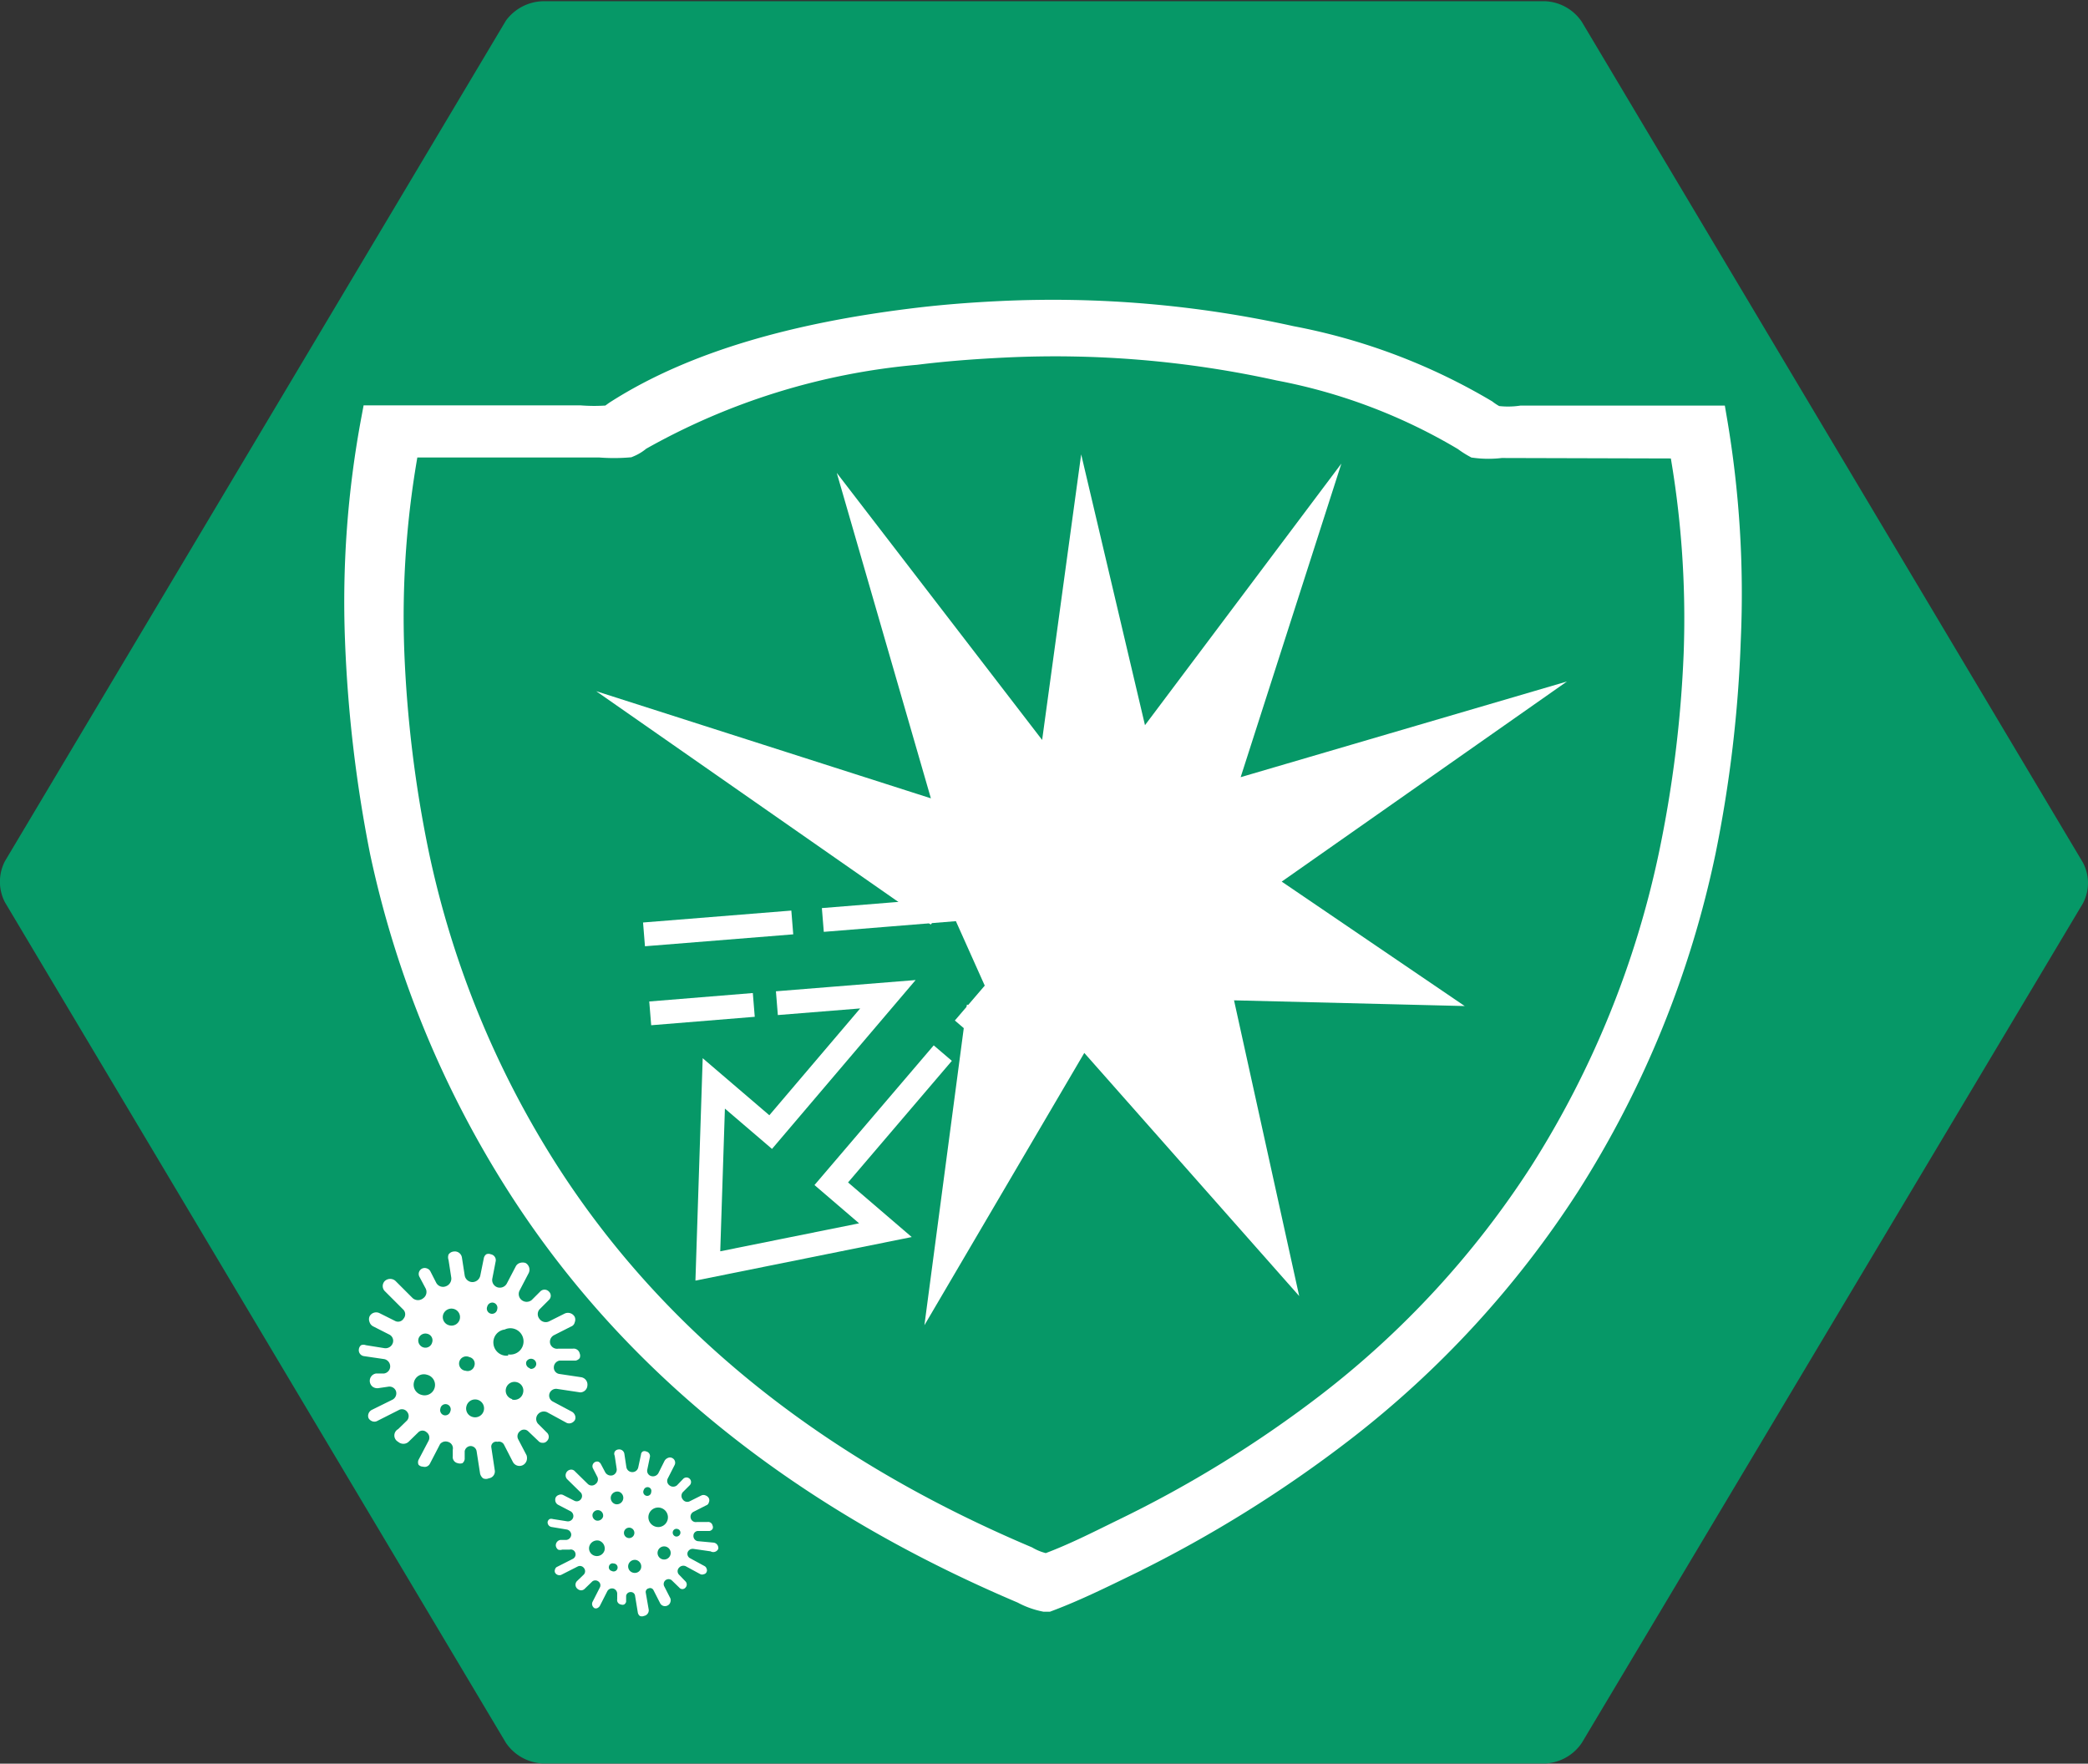
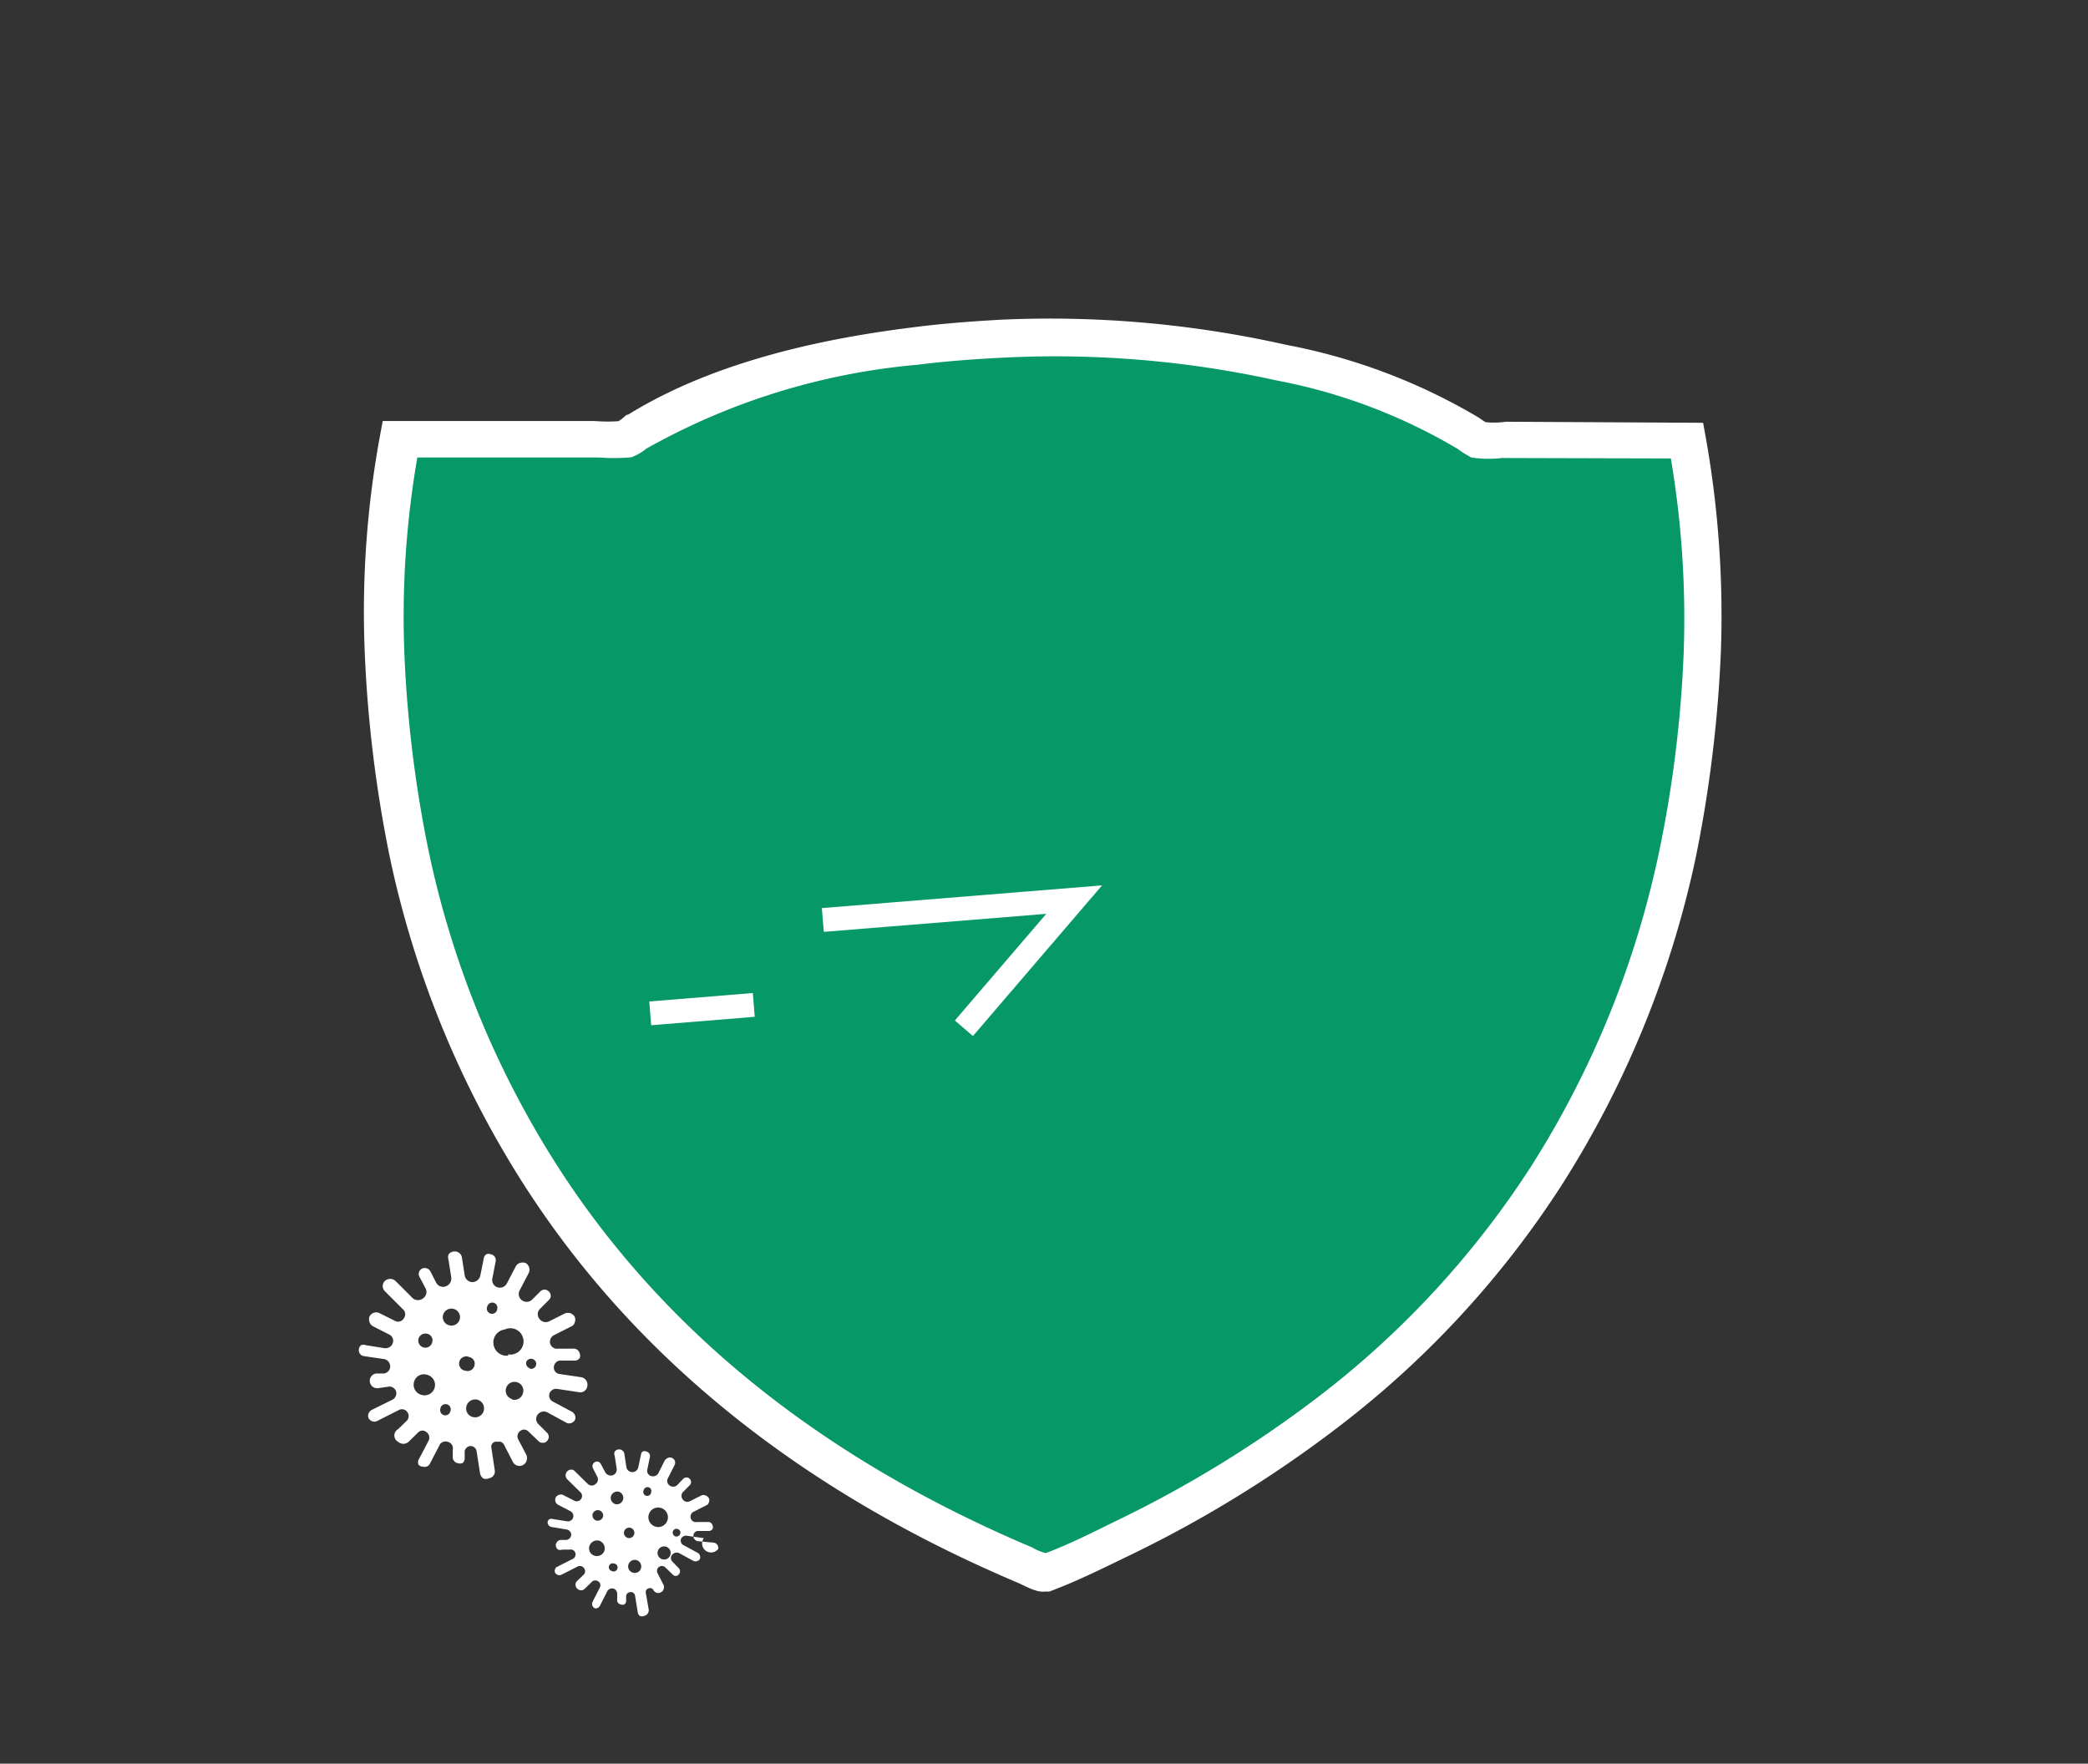
<svg xmlns="http://www.w3.org/2000/svg" id="Layer_1" data-name="Layer 1" viewBox="0 0 84.07 71.01">
  <rect x="0" y="0" width="84.07" height="71.01" fill="#333333" stroke="none" />
  <defs>
    <style>.cls-1,.cls-2{fill:#069867;}.cls-2,.cls-4,.cls-5,.cls-6{stroke:#fff;stroke-miterlimit:10;}.cls-2{stroke-width:1.18px;}.cls-3,.cls-4,.cls-5{fill:#fff;}.cls-4{stroke-width:2.28px;}.cls-5,.cls-6{stroke-width:0.96px;}.cls-6{fill:none;}</style>
  </defs>
  <title>MastitisResistantPRO_Icon</title>
-   <path class="cls-1" d="M88.2,33a1.88,1.88,0,0,1,1.46.83l20.17,33.84a1.75,1.75,0,0,1,0,1.66L89.66,103.12a1.88,1.88,0,0,1-1.46.83H47.81a1.9,1.9,0,0,1-1.47-.83L26.17,69.28a1.8,1.8,0,0,1,0-1.66L46.34,33.78A1.91,1.91,0,0,1,47.81,33Z" transform="translate(-25.97 -32.95)" />
-   <path class="cls-2" d="M94.92,49.87H87.23a3.82,3.82,0,0,1-1.08,0,2.7,2.7,0,0,1-.43-.27,24,24,0,0,0-7.79-2.94,44.12,44.12,0,0,0-11.66-1c-1.28.06-2.5.16-3.67.31-4.46.56-8.57,1.65-11.7,3.64-.15.09-.29.23-.42.25a7.61,7.61,0,0,1-1.17,0H41.1a39.73,39.73,0,0,0-.65,8.84,54.1,54.1,0,0,0,1,8.52A40.6,40.6,0,0,0,47,80.7c4.75,7.39,11.75,12.66,20.2,16.24a3,3,0,0,0,.84.31l.1,0c1.09-.41,2.16-.94,3.21-1.45A50.6,50.6,0,0,0,80,90.42a39.33,39.33,0,0,0,9-9.8,40.27,40.27,0,0,0,5.47-13.44,51.45,51.45,0,0,0,1-8.47A41.46,41.46,0,0,0,94.92,49.87Zm-.19,9.22a51.89,51.89,0,0,1-1,8.22,39.38,39.38,0,0,1-5.32,13,37.82,37.82,0,0,1-8.73,9.49A47.94,47.94,0,0,1,71.27,95c-1,.49-2,1-3.11,1.41l-.11,0c-.14,0-.57-.2-.8-.3-8.2-3.47-15-8.59-19.6-15.75a39.13,39.13,0,0,1-5.36-13.06,51.25,51.25,0,0,1-1-8.27,38.59,38.59,0,0,1,.63-8.57h8a7.22,7.22,0,0,0,1.14,0,1.45,1.45,0,0,0,.41-.25c3-1.92,7-3,11.34-3.52,1.14-.15,2.32-.24,3.56-.31a42.8,42.8,0,0,1,11.31,1,23.26,23.26,0,0,1,7.56,2.85,3.4,3.4,0,0,0,.41.26,4,4,0,0,0,1.05,0h7.46A40.28,40.28,0,0,1,94.73,59.09Z" transform="translate(-25.97 -32.95)" />
  <path class="cls-2" d="M86.65,50.52a4,4,0,0,1-1.05,0,3.4,3.4,0,0,1-.41-.26,23.26,23.26,0,0,0-7.56-2.85,42.8,42.8,0,0,0-11.31-1c-1.24.07-2.42.16-3.56.31-4.33.54-8.31,1.6-11.34,3.52a1.45,1.45,0,0,1-.41.25,7.22,7.22,0,0,1-1.14,0h-8a38.59,38.59,0,0,0-.63,8.57,51.25,51.25,0,0,0,1,8.27,39.13,39.13,0,0,0,5.36,13.06c4.61,7.16,11.4,12.28,19.6,15.75.23.1.66.34.8.3l.11,0c1.06-.4,2.09-.92,3.11-1.41a47.94,47.94,0,0,0,8.4-5.19,37.82,37.82,0,0,0,8.73-9.49,39.38,39.38,0,0,0,5.32-13,51.89,51.89,0,0,0,1-8.22,40.28,40.28,0,0,0-.62-8.57Z" transform="translate(-25.97 -32.95)" />
  <path class="cls-2" d="M93.74,50.82a39.17,39.17,0,0,1,.61,8.45,49.28,49.28,0,0,1-1,8.09,38.8,38.8,0,0,1-5.23,12.86,37.33,37.33,0,0,1-8.61,9.36,47.6,47.6,0,0,1-8.29,5.11c-1,.49-2,1-3.06,1.39l-.11,0a2.64,2.64,0,0,1-.79-.3c-8.08-3.42-14.77-8.46-19.32-15.53a38.59,38.59,0,0,1-5.28-12.87,49.9,49.9,0,0,1-1-8.15,38.11,38.11,0,0,1,.62-8.45h7.85a7,7,0,0,0,1.12,0,1.42,1.42,0,0,0,.4-.25,27.66,27.66,0,0,1,11.19-3.48c1.12-.14,2.28-.23,3.5-.29a42,42,0,0,1,11.15.93A23,23,0,0,1,85,50.54a3.34,3.34,0,0,0,.4.26,3.93,3.93,0,0,0,1,0Z" transform="translate(-25.97 -32.95)" />
-   <path class="cls-3" d="M54.89,95.31a.22.22,0,0,0-.18-.25L54.06,95a.21.21,0,0,1-.17-.22h0a.19.19,0,0,1,.17-.19l.48,0a.2.2,0,0,0,.12-.08.17.17,0,0,0,0-.14.18.18,0,0,0-.21-.14l-.43,0a.21.21,0,0,1-.24-.16h0a.22.22,0,0,1,.11-.25l.51-.26a.16.16,0,0,0,.11-.12.2.2,0,0,0,0-.17.24.24,0,0,0-.13-.11.2.2,0,0,0-.17,0l-.46.23a.22.22,0,0,1-.29-.07h0a.23.23,0,0,1,0-.29l.28-.28a.18.18,0,0,0-.26-.26l-.25.26a.24.24,0,0,1-.31,0h0a.22.22,0,0,1-.06-.28l.27-.53a.21.21,0,0,0-.1-.29.2.2,0,0,0-.17,0,.28.28,0,0,0-.13.11l-.25.5a.25.25,0,0,1-.29.12h0a.22.22,0,0,1-.16-.25l.11-.53a.19.19,0,0,0-.15-.21.17.17,0,0,0-.14,0,.15.15,0,0,0-.07.12l-.11.51a.24.24,0,0,1-.24.2h0a.24.24,0,0,1-.24-.2l-.08-.53a.21.21,0,0,0-.25-.18.19.19,0,0,0-.14.09.18.18,0,0,0,0,.16l.08.53a.24.24,0,0,1-.17.26h0a.26.26,0,0,1-.29-.12l-.18-.34a.22.22,0,0,0-.1-.09.19.19,0,0,0-.22.26l.18.35a.23.23,0,0,1-.07.29h0a.23.23,0,0,1-.31,0l-.52-.51a.2.2,0,0,0-.16-.07.23.23,0,0,0-.16.38l.56.55a.21.21,0,0,1,0,.26h0a.21.21,0,0,1-.27.06l-.45-.23a.2.2,0,0,0-.17,0,.21.21,0,0,0-.13.11.25.25,0,0,0,0,.17.22.22,0,0,0,.11.12l.48.25a.22.22,0,0,1,.12.25h0a.22.22,0,0,1-.25.16l-.57-.09a.22.22,0,0,0-.13,0,.18.18,0,0,0-.08.11.19.19,0,0,0,.16.21l.6.1a.22.22,0,0,1,.19.2h0a.22.22,0,0,1-.19.22l-.24,0a.22.22,0,0,0-.19.24.24.24,0,0,0,.09.15.25.25,0,0,0,.17,0l.3,0a.19.19,0,0,1,.22.12h0a.2.2,0,0,1-.09.25l-.63.32a.15.15,0,0,0-.09.1.17.17,0,0,0,0,.14.2.2,0,0,0,.11.09.2.2,0,0,0,.13,0l.67-.34a.2.2,0,0,1,.25.06h0a.2.2,0,0,1,0,.26l-.27.26a.21.21,0,0,0,0,.31.24.24,0,0,0,.16.07.21.21,0,0,0,.15-.07l.3-.29a.2.2,0,0,1,.24,0h0a.19.19,0,0,1,.06.25l-.3.59a.2.2,0,0,0,0,.13.2.2,0,0,0,.09.11h0a.17.17,0,0,0,.1,0,.24.24,0,0,0,.11-.09l.3-.59a.22.22,0,0,1,.25-.11h0a.22.22,0,0,1,.15.23l0,.2a.18.18,0,0,0,.15.21.18.18,0,0,0,.13,0,.18.18,0,0,0,.08-.11l0-.24a.18.18,0,0,1,.18-.15h0a.17.17,0,0,1,.18.15l.11.67a.22.22,0,0,0,.08.14.21.21,0,0,0,.17,0,.23.23,0,0,0,.19-.25l-.12-.69a.15.15,0,0,1,.12-.17h0a.15.15,0,0,1,.19.07l.27.53a.22.22,0,0,0,.3.09.21.21,0,0,0,.11-.13.23.23,0,0,0,0-.16l-.25-.49a.2.2,0,0,1,.06-.24h0a.2.2,0,0,1,.24,0l.31.3a.16.16,0,0,0,.12.06.16.16,0,0,0,.13-.06.18.18,0,0,0,0-.25l-.26-.27a.2.2,0,0,1,0-.28h0a.23.23,0,0,1,.27-.06l.59.32a.17.17,0,0,0,.14,0,.14.14,0,0,0,.11-.09.15.15,0,0,0,0-.13.17.17,0,0,0-.09-.11l-.57-.31a.2.2,0,0,1-.1-.25h0a.22.22,0,0,1,.22-.13l.7.1A.22.22,0,0,0,54.89,95.31Zm-5.06-1.4a.22.22,0,0,1,.27-.15.22.22,0,0,1,.15.26.23.23,0,0,1-.27.15A.22.22,0,0,1,49.83,93.91Zm.09,1.68a.31.31,0,0,1-.22-.39.33.33,0,0,1,.39-.22.33.33,0,0,1,.22.39A.32.32,0,0,1,49.92,95.59Zm.83-2.08a.26.26,0,0,1-.18-.32.27.27,0,0,1,.32-.18.26.26,0,0,1-.14.5ZM50.6,96.2a.15.15,0,0,1-.11-.19.15.15,0,0,1,.19-.11.16.16,0,1,1-.08.3Zm.65-1.33a.21.21,0,0,1-.15-.26.21.21,0,1,1,.15.26Zm.64-1.93a.16.16,0,0,1,.19-.11.15.15,0,0,1,.11.19.16.16,0,1,1-.3-.08Zm-.43,3.33a.26.26,0,0,1-.19-.32.27.27,0,0,1,.32-.19.27.27,0,0,1,.19.33A.26.26,0,0,1,51.46,96.27Zm1.06-1.84a.4.4,0,0,1-.44-.34.39.39,0,0,1,.34-.44.39.39,0,0,1,.1.78Zm.12,1.3a.26.26,0,0,1,.14-.51.26.26,0,1,1-.14.51Zm.53-.92a.16.16,0,0,1-.11-.19.15.15,0,0,1,.19-.11.15.15,0,0,1,.11.19A.16.16,0,0,1,53.17,94.81Z" transform="translate(-25.97 -32.95)" />
-   <polyline class="cls-4" points="40.06 40.6 39.09 47.92 43.47 40.46 50.25 48.13 48.26 39.1 55.13 39.27 49.6 35.51 56.77 30.48 48.21 32.99 50.85 24.77 45.55 31.83 43.83 24.53 42.72 32.65 36.46 24.51 39.17 33.88 30.86 31.22 38.13 36.29" />
+   <path class="cls-3" d="M54.89,95.31a.22.22,0,0,0-.18-.25L54.06,95a.21.21,0,0,1-.17-.22h0a.19.19,0,0,1,.17-.19l.48,0a.2.2,0,0,0,.12-.08.17.17,0,0,0,0-.14.18.18,0,0,0-.21-.14l-.43,0a.21.21,0,0,1-.24-.16h0a.22.22,0,0,1,.11-.25l.51-.26a.16.16,0,0,0,.11-.12.2.2,0,0,0,0-.17.24.24,0,0,0-.13-.11.2.2,0,0,0-.17,0l-.46.23a.22.22,0,0,1-.29-.07h0a.23.23,0,0,1,0-.29l.28-.28a.18.18,0,0,0-.26-.26l-.25.26a.24.24,0,0,1-.31,0h0a.22.22,0,0,1-.06-.28l.27-.53a.21.21,0,0,0-.1-.29.2.2,0,0,0-.17,0,.28.28,0,0,0-.13.11l-.25.5a.25.25,0,0,1-.29.12h0a.22.22,0,0,1-.16-.25l.11-.53a.19.19,0,0,0-.15-.21.17.17,0,0,0-.14,0,.15.15,0,0,0-.07.12l-.11.51a.24.24,0,0,1-.24.2h0a.24.24,0,0,1-.24-.2l-.08-.53a.21.21,0,0,0-.25-.18.19.19,0,0,0-.14.09.18.18,0,0,0,0,.16l.08.53a.24.24,0,0,1-.17.26h0a.26.26,0,0,1-.29-.12l-.18-.34a.22.22,0,0,0-.1-.09.19.19,0,0,0-.22.26l.18.35a.23.23,0,0,1-.07.29h0a.23.23,0,0,1-.31,0l-.52-.51a.2.2,0,0,0-.16-.07.23.23,0,0,0-.16.38l.56.55a.21.21,0,0,1,0,.26h0a.21.21,0,0,1-.27.06l-.45-.23a.2.2,0,0,0-.17,0,.21.21,0,0,0-.13.11.25.25,0,0,0,0,.17.22.22,0,0,0,.11.12l.48.25a.22.22,0,0,1,.12.25h0a.22.22,0,0,1-.25.16l-.57-.09a.22.22,0,0,0-.13,0,.18.18,0,0,0-.08.11.19.19,0,0,0,.16.21l.6.1a.22.22,0,0,1,.19.2h0a.22.22,0,0,1-.19.22l-.24,0a.22.22,0,0,0-.19.24.24.24,0,0,0,.09.15.25.25,0,0,0,.17,0l.3,0a.19.19,0,0,1,.22.12h0a.2.2,0,0,1-.09.25l-.63.32a.15.15,0,0,0-.09.1.17.17,0,0,0,0,.14.2.2,0,0,0,.11.09.2.2,0,0,0,.13,0l.67-.34a.2.2,0,0,1,.25.06h0a.2.2,0,0,1,0,.26l-.27.26a.21.21,0,0,0,0,.31.24.24,0,0,0,.16.07.21.21,0,0,0,.15-.07l.3-.29a.2.2,0,0,1,.24,0h0a.19.19,0,0,1,.06.25l-.3.59a.2.2,0,0,0,0,.13.2.2,0,0,0,.09.11h0a.17.17,0,0,0,.1,0,.24.24,0,0,0,.11-.09l.3-.59a.22.22,0,0,1,.25-.11h0a.22.22,0,0,1,.15.23l0,.2a.18.18,0,0,0,.15.21.18.18,0,0,0,.13,0,.18.18,0,0,0,.08-.11l0-.24a.18.18,0,0,1,.18-.15h0a.17.17,0,0,1,.18.15l.11.67a.22.22,0,0,0,.08.14.21.21,0,0,0,.17,0,.23.23,0,0,0,.19-.25l-.12-.69a.15.15,0,0,1,.12-.17h0a.15.15,0,0,1,.19.07a.22.22,0,0,0,.3.09.21.21,0,0,0,.11-.13.23.23,0,0,0,0-.16l-.25-.49a.2.2,0,0,1,.06-.24h0a.2.2,0,0,1,.24,0l.31.3a.16.16,0,0,0,.12.06.16.16,0,0,0,.13-.06.18.18,0,0,0,0-.25l-.26-.27a.2.2,0,0,1,0-.28h0a.23.23,0,0,1,.27-.06l.59.32a.17.17,0,0,0,.14,0,.14.14,0,0,0,.11-.09.15.15,0,0,0,0-.13.17.17,0,0,0-.09-.11l-.57-.31a.2.2,0,0,1-.1-.25h0a.22.22,0,0,1,.22-.13l.7.1A.22.22,0,0,0,54.89,95.31Zm-5.06-1.4a.22.22,0,0,1,.27-.15.22.22,0,0,1,.15.26.23.23,0,0,1-.27.15A.22.22,0,0,1,49.83,93.91Zm.09,1.68a.31.31,0,0,1-.22-.39.33.33,0,0,1,.39-.22.33.33,0,0,1,.22.39A.32.32,0,0,1,49.92,95.59Zm.83-2.08a.26.26,0,0,1-.18-.32.27.27,0,0,1,.32-.18.26.26,0,0,1-.14.5ZM50.6,96.2a.15.15,0,0,1-.11-.19.15.15,0,0,1,.19-.11.16.16,0,1,1-.08.3Zm.65-1.33a.21.21,0,0,1-.15-.26.21.21,0,1,1,.15.26Zm.64-1.93a.16.16,0,0,1,.19-.11.15.15,0,0,1,.11.19.16.16,0,1,1-.3-.08Zm-.43,3.33a.26.26,0,0,1-.19-.32.27.27,0,0,1,.32-.19.27.27,0,0,1,.19.33A.26.26,0,0,1,51.46,96.27Zm1.06-1.84a.4.4,0,0,1-.44-.34.39.39,0,0,1,.34-.44.39.39,0,0,1,.1.78Zm.12,1.3a.26.26,0,0,1,.14-.51.26.26,0,1,1-.14.51Zm.53-.92a.16.16,0,0,1-.11-.19.15.15,0,0,1,.19-.11.15.15,0,0,1,.11.19A.16.16,0,0,1,53.17,94.81Z" transform="translate(-25.97 -32.95)" />
  <line class="cls-5" x1="30.35" y1="40.46" x2="26.18" y2="40.8" />
-   <polyline class="cls-6" points="37.96 42.4 33.47 47.66 35.65 49.53 28.5 50.97 28.74 43.62 31.03 45.58 35.75 40.03 31.28 40.39" />
  <polyline class="cls-6" points="33.13 37.04 35.85 36.82 43.25 36.22 38.81 41.4" />
-   <line class="cls-5" x1="25.93" y1="37.62" x2="31.9" y2="37.14" />
  <path class="cls-3" d="M49.62,88.74a.3.3,0,0,0-.25-.34l-.87-.13a.26.26,0,0,1-.23-.28h0a.28.28,0,0,1,.23-.26l.65,0a.27.27,0,0,0,.16-.1.25.25,0,0,0,0-.19.25.25,0,0,0-.28-.19l-.58,0a.29.29,0,0,1-.33-.21h0a.3.3,0,0,1,.15-.33l.69-.35a.23.23,0,0,0,.15-.17.28.28,0,0,0,0-.22.31.31,0,0,0-.41-.13l-.62.31a.31.31,0,0,1-.39-.1h0a.3.3,0,0,1,0-.38l.38-.38a.23.23,0,0,0,0-.34.24.24,0,0,0-.35,0l-.34.34a.32.32,0,0,1-.41,0h0a.31.31,0,0,1-.08-.38l.37-.71a.31.31,0,0,0-.13-.4.36.36,0,0,0-.23,0,.28.28,0,0,0-.17.15l-.35.67a.32.32,0,0,1-.38.16h0a.31.31,0,0,1-.21-.34l.14-.72a.24.24,0,0,0-.2-.27.23.23,0,0,0-.18,0,.25.25,0,0,0-.1.16l-.14.69a.33.33,0,0,1-.32.27h0a.32.32,0,0,1-.31-.27l-.11-.71a.29.29,0,0,0-.34-.25.28.28,0,0,0-.2.12.33.33,0,0,0,0,.22l.11.71a.33.33,0,0,1-.22.35h0a.31.31,0,0,1-.39-.15l-.23-.45a.24.24,0,0,0-.14-.12.24.24,0,0,0-.3.34l.25.47a.31.31,0,0,1-.1.39h0a.33.33,0,0,1-.42,0l-.7-.7a.32.32,0,0,0-.42,0,.29.29,0,0,0,0,.42l.75.75a.27.27,0,0,1,0,.35h0a.26.26,0,0,1-.35.09l-.62-.31a.3.3,0,0,0-.4.13.3.3,0,0,0,0,.23.29.29,0,0,0,.14.17l.65.33a.28.28,0,0,1,.15.33h0a.31.31,0,0,1-.34.22l-.75-.12a.26.26,0,0,0-.19,0,.24.24,0,0,0-.09.16.24.24,0,0,0,.2.28l.82.12a.3.3,0,0,1,.24.28h0a.29.29,0,0,1-.25.3l-.32,0a.3.3,0,0,0-.25.33.31.31,0,0,0,.11.2.32.32,0,0,0,.23.06l.41-.06a.28.28,0,0,1,.3.17h0a.29.29,0,0,1-.13.35l-.85.42a.28.28,0,0,0-.12.14.25.25,0,0,0,0,.19.28.28,0,0,0,.14.12.25.25,0,0,0,.19,0l.89-.45a.26.26,0,0,1,.33.07h0a.27.27,0,0,1,0,.35l-.36.35A.29.29,0,0,0,42,91a.32.32,0,0,0,.21.08.3.3,0,0,0,.21-.08l.4-.39a.24.24,0,0,1,.32,0h0a.27.27,0,0,1,.09.34l-.41.78a.25.25,0,0,0,0,.19A.24.24,0,0,0,43,92l0,0a.23.23,0,0,0,.14,0,.24.24,0,0,0,.14-.12l.41-.79A.29.29,0,0,1,44,91h0a.27.27,0,0,1,.2.32l0,.26a.25.25,0,0,0,.2.28.31.31,0,0,0,.19,0,.26.26,0,0,0,.09-.16l0-.32a.25.25,0,0,1,.24-.21h0a.25.25,0,0,1,.24.21l.14.9a.35.35,0,0,0,.12.19.28.28,0,0,0,.23,0,.28.28,0,0,0,.24-.33l-.14-.93A.2.2,0,0,1,46,91h0a.23.23,0,0,1,.26.11l.36.7a.3.3,0,0,0,.4.13.31.31,0,0,0,.15-.17.36.36,0,0,0,0-.23l-.34-.65a.26.26,0,0,1,.08-.32h0a.24.24,0,0,1,.32,0l.42.4a.21.21,0,0,0,.17.07.2.2,0,0,0,.17-.07.23.23,0,0,0,0-.34l-.36-.36a.29.29,0,0,1,0-.38h0a.31.31,0,0,1,.37-.08l.79.43a.25.25,0,0,0,.19,0,.28.28,0,0,0,.14-.12.25.25,0,0,0,0-.19.28.28,0,0,0-.12-.14l-.77-.41a.27.27,0,0,1-.13-.34h0a.28.28,0,0,1,.3-.17l.93.14A.29.29,0,0,0,49.62,88.74Zm-6.8-1.89a.29.29,0,0,1,.35-.2.27.27,0,0,1,.2.35.28.28,0,0,1-.35.2A.29.29,0,0,1,42.82,86.85Zm.12,2.26a.42.42,0,0,1-.3-.52.41.41,0,0,1,.52-.29.42.42,0,1,1-.22.81Zm1.12-2.8a.34.34,0,0,1-.25-.42.35.35,0,0,1,.43-.24.34.34,0,1,1-.18.66Zm-.21,3.62a.21.21,0,0,1-.15-.26.21.21,0,1,1,.4.11A.21.21,0,0,1,43.85,89.93Zm.87-1.79a.29.29,0,1,1,.15-.55.27.27,0,0,1,.2.35A.28.28,0,0,1,44.72,88.14Zm.87-2.59a.21.21,0,0,1,.25-.15.21.21,0,0,1,.15.26.21.21,0,1,1-.4-.11ZM45,90a.35.35,0,0,1-.25-.43A.36.36,0,1,1,45,90Zm1.43-2.47a.53.53,0,0,1-.59-.46.52.52,0,0,1,.45-.59.53.53,0,1,1,.14,1Zm.16,1.75a.35.35,0,1,1,.19-.68.35.35,0,0,1,.25.43A.36.36,0,0,1,46.59,89.3Zm.72-1.24a.21.21,0,0,1-.15-.26.21.21,0,0,1,.4.11A.21.21,0,0,1,47.31,88.06Z" transform="translate(-25.97 -32.95)" />
</svg>